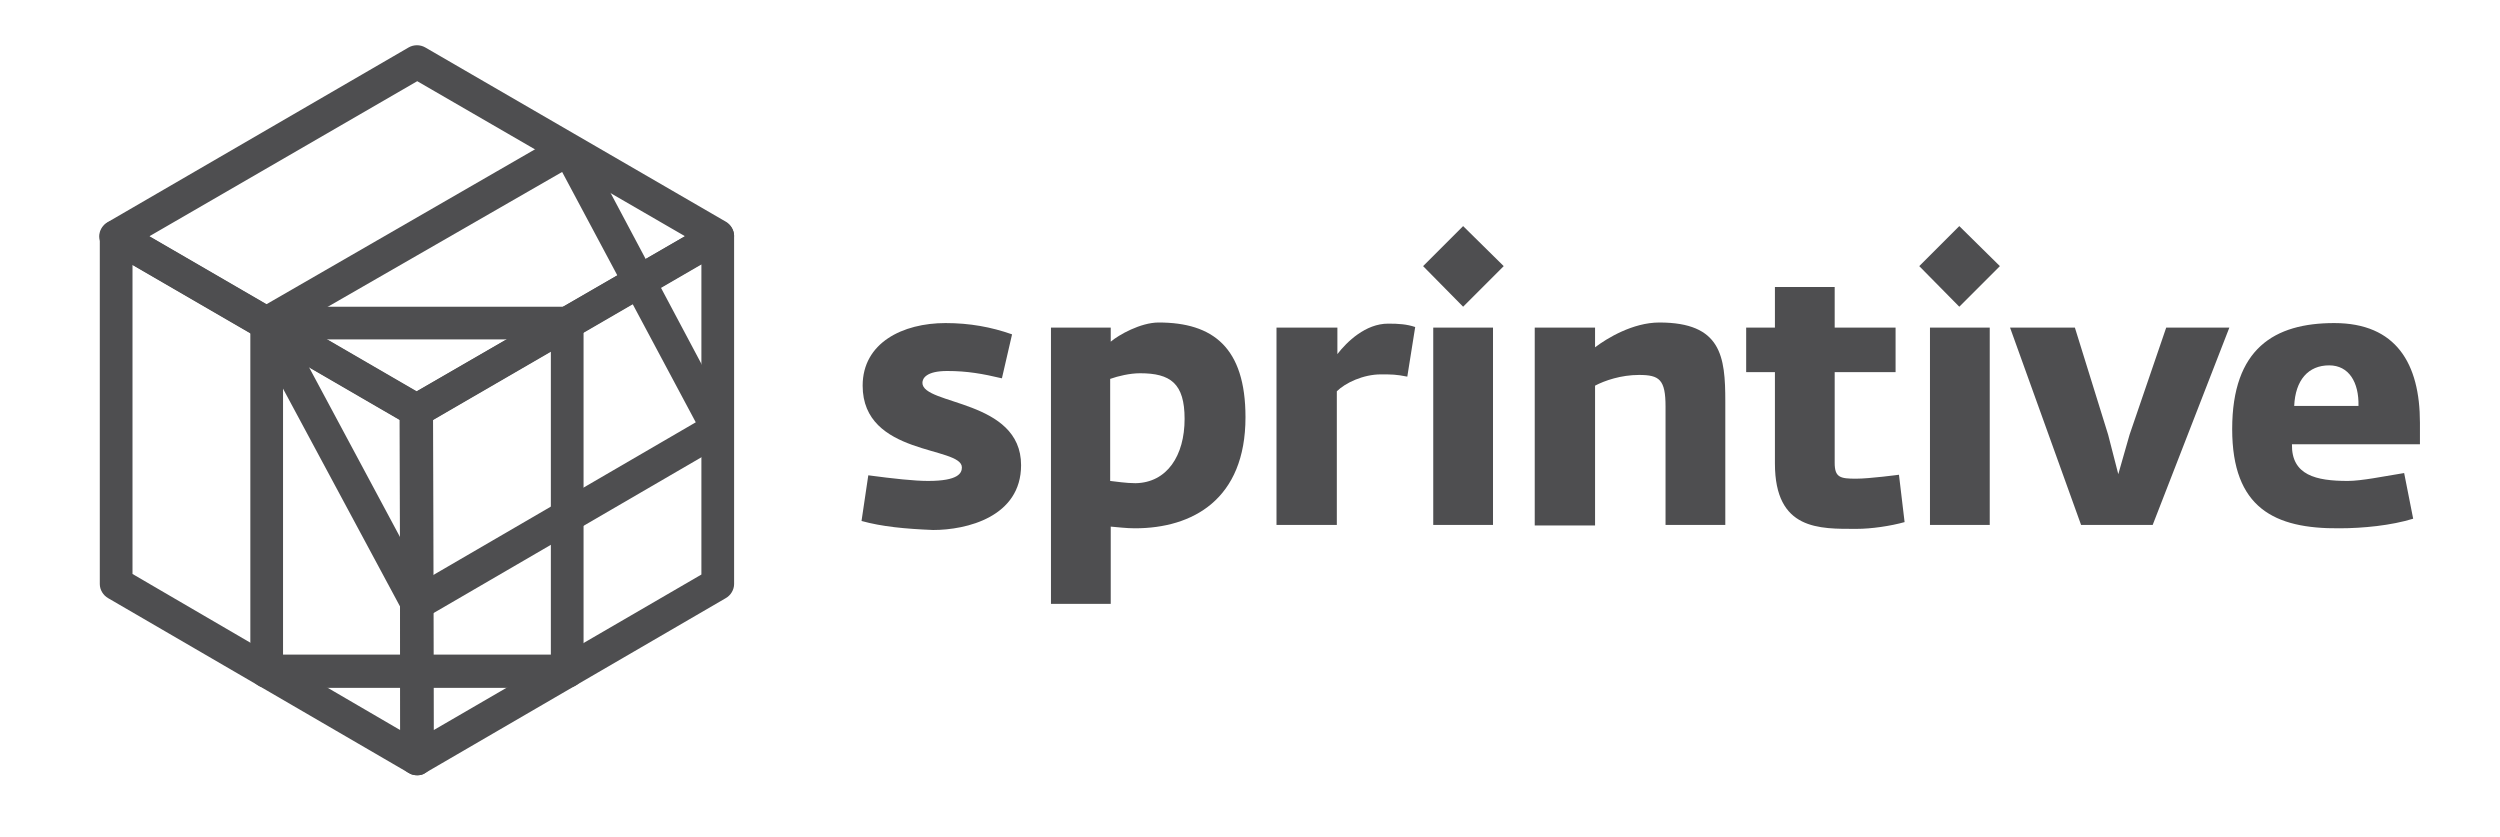
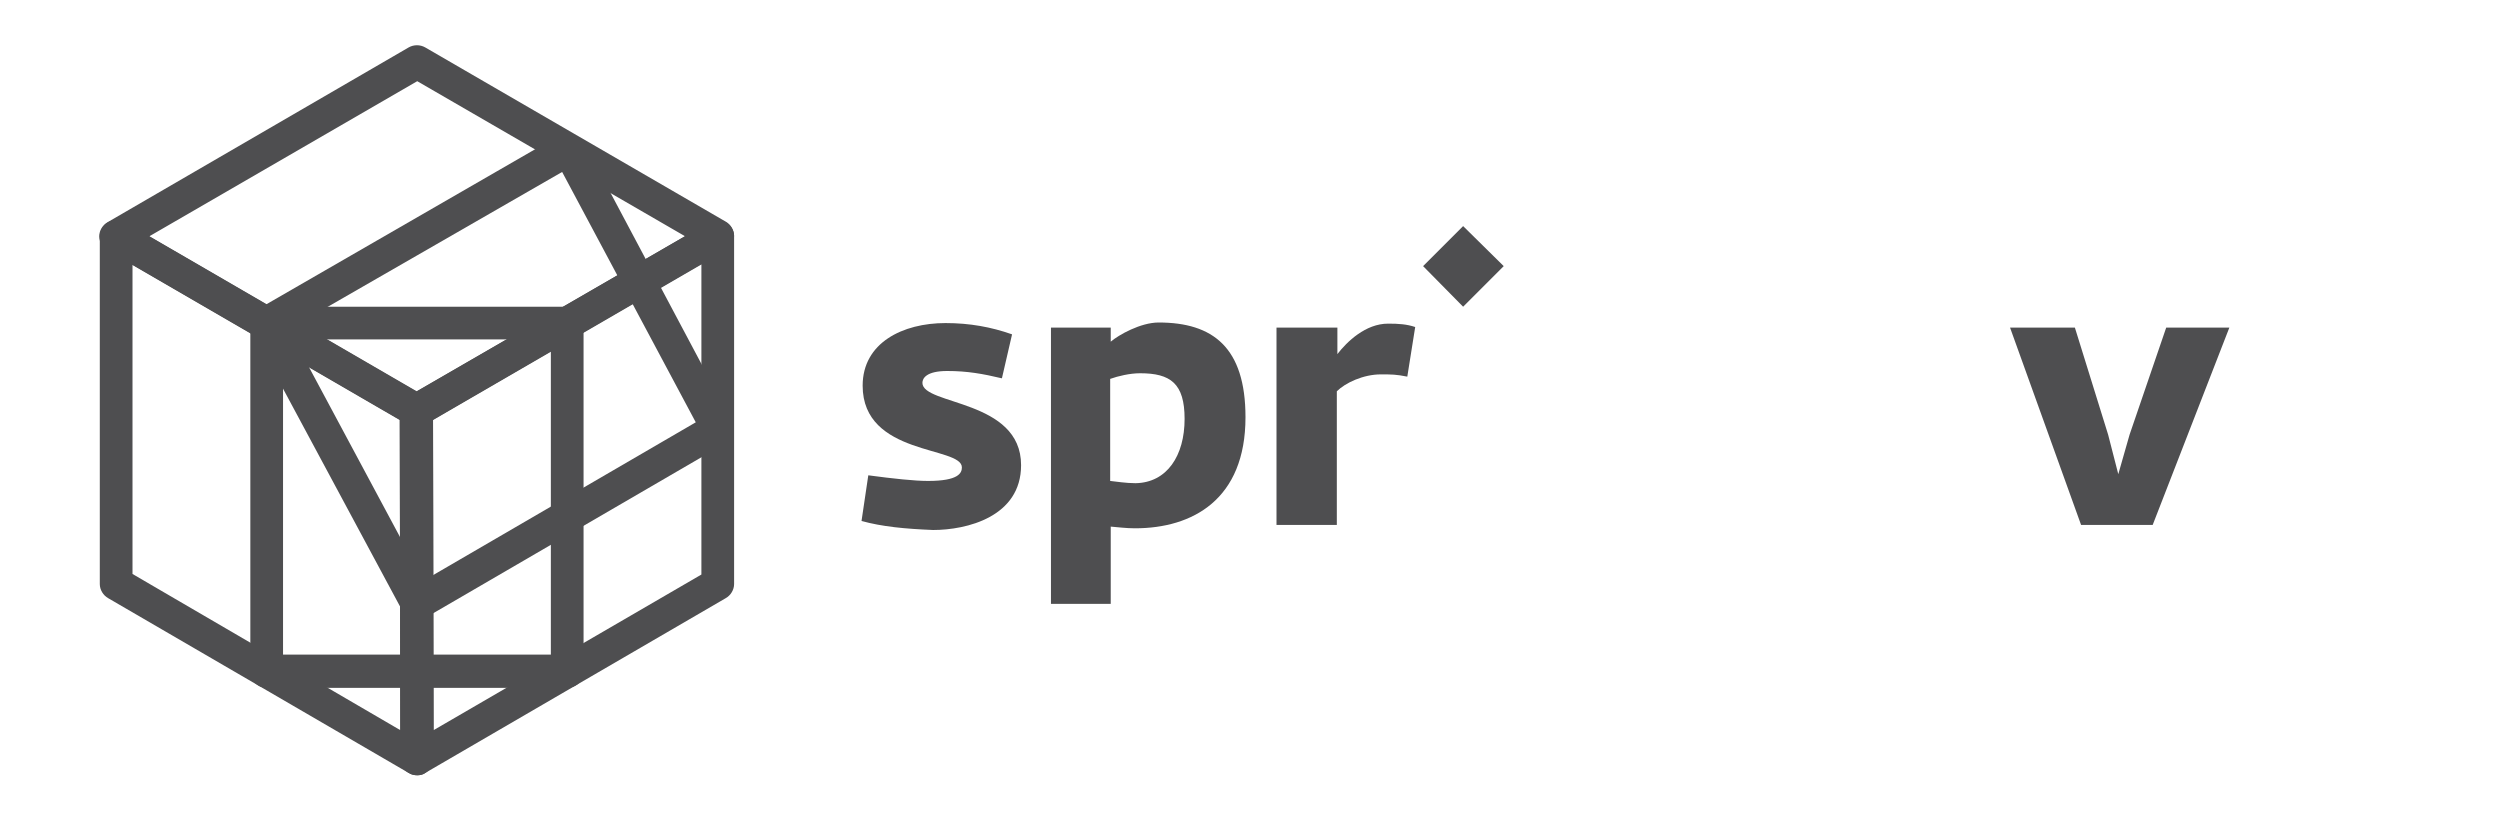
<svg xmlns="http://www.w3.org/2000/svg" version="1.1" id="Layer_1" x="0px" y="0px" viewBox="0 0 443.4 148.4" style="enable-background:new 0 0 443.4 148.4;" xml:space="preserve">
  <style type="text/css">
	.st0{fill:#4E4E50;}
</style>
  <g>
    <g>
      <g>
        <path class="st0" d="M152.8,92.4l1.2-8.1c4.5,0.6,8.2,1,10.6,1c5.4,0,6-1.4,6-2.4c0-3.8-17.6-2-17.6-14.5     c0-7.6,7.1-11.1,14.7-11.1c4.3,0,8.1,0.7,11.8,2l-1.8,7.8c-3.4-0.8-6.1-1.3-9.7-1.3c-3.7,0-4.4,1.3-4.4,2.1     c0,4,17.5,2.9,17.5,14.6c0,9.2-9.7,11.5-15.6,11.5C160.5,93.8,156.4,93.4,152.8,92.4z" />
      </g>
      <g>
        <path class="st0" d="M186.4,58.1H197v2.5c1.4-1.2,5.3-3.4,8.5-3.4c9.6,0,15.4,4.4,15.4,16.8c0,14.6-9.4,19.7-19.6,19.7     c-1.6,0-3-0.2-4.3-0.3v13.7h-10.6V58.1z M210.1,74.3c0-6.3-2.5-8.1-7.9-8.1c-1.8,0-3.9,0.5-5.3,1v18.1c1,0.1,2.8,0.4,4.5,0.4     C207,85.6,210.1,80.8,210.1,74.3z" />
      </g>
      <g>
        <path class="st0" d="M226.5,58.1h10.7v4.7c1.7-2.2,5-5.4,9-5.4c1.9,0,3.3,0.1,4.8,0.6l-1.4,8.8c-2-0.4-2.8-0.4-4.7-0.4     c-3.1,0-6.3,1.5-7.8,3v23.7h-10.7V58.1z" />
      </g>
      <g>
-         <path class="st0" d="M252.4,47.2l7.1-7.1l7.2,7.1l-7.2,7.2L252.4,47.2z M254.2,58.1h10.6v35h-10.6V58.1z" />
+         <path class="st0" d="M252.4,47.2l7.1-7.1l7.2,7.1l-7.2,7.2L252.4,47.2z M254.2,58.1h10.6h-10.6V58.1z" />
      </g>
      <g>
-         <path class="st0" d="M272.2,58.1h10.7v3.5c2.1-1.6,6.7-4.4,11.4-4.4c11,0,11.7,6,11.7,14v21.9h-10.6v-21c0-4.8-1.1-5.6-4.7-5.6     c-3.2,0-6.1,1-7.8,1.9v24.8h-10.7V58.1z" />
-       </g>
+         </g>
      <g>
-         <path class="st0" d="M314.8,82.2V66h-5.1v-7.9h5.1v-7.2h10.6v7.2h10.8V66h-10.8v16.1c0,2.6,1,2.8,3.8,2.8c2.4,0,7.6-0.7,7.6-0.7     l1,8.4c-2.5,0.7-5.9,1.2-8.5,1.2C322.7,93.8,314.8,94.1,314.8,82.2z" />
-       </g>
+         </g>
      <g>
-         <path class="st0" d="M340.4,47.2l7.1-7.1l7.2,7.1l-7.2,7.2L340.4,47.2z M342.3,58.1h10.6v35h-10.6V58.1z" />
-       </g>
+         </g>
      <g>
        <path class="st0" d="M356.5,58.1H368l5.9,19l1.8,7l2-7l6.5-19h11.2l-13.6,35h-12.7L356.5,58.1z" />
      </g>
      <g>
-         <path class="st0" d="M395.9,76.1c0-14.3,7.5-18.8,18.1-18.8c11,0,15.2,7.2,15.2,17.7v3.8h-22.7c-0.1,5.5,4.3,6.5,9.9,6.5     c2.4,0,6.3-0.8,10-1.4l1.6,8.1c-3.9,1.2-8.9,1.7-13.1,1.7C403.4,93.8,395.9,90.1,395.9,76.1z M418.3,72c0.1-4.2-1.7-7.2-5.2-7.2     c-3.7,0-6,2.6-6.2,7.2H418.3z" />
-       </g>
+         </g>
    </g>
    <g>
      <g>
        <path class="st0" d="M74,137.5c-0.5,0-1-0.1-1.5-0.4l-53.3-31c-0.9-0.5-1.5-1.5-1.5-2.5V41.9c0-1,0.6-2,1.5-2.5     c0.9-0.5,2-0.5,2.9,0l53.2,30.9c0.9,0.5,1.5,1.5,1.5,2.5l0.1,61.8c0,1-0.6,2-1.5,2.5C75,137.4,74.5,137.5,74,137.5z M23.5,101.8     L71,129.5l-0.1-55L23.5,47V101.8z" />
      </g>
      <g>
        <path class="st0" d="M100.6,122H47.3c-1.6,0-2.9-1.3-2.9-2.9V57.3c0-1.6,1.3-2.9,2.9-2.9h53.3c1.6,0,2.9,1.3,2.9,2.9V119     C103.6,120.7,102.2,122,100.6,122z M50.2,116.1h47.5V60.2H50.2V116.1z" />
      </g>
      <g>
        <path class="st0" d="M74,137.5c-0.5,0-1-0.1-1.5-0.4c-0.9-0.5-1.5-1.5-1.5-2.5l-0.1-61.8c0-1,0.6-2,1.5-2.5l53.4-30.9     c0.9-0.5,2-0.5,2.9,0c0.9,0.5,1.5,1.5,1.5,2.5v61.7c0,1-0.6,2-1.5,2.5l-53.3,31C75,137.4,74.5,137.5,74,137.5z M76.8,74.5l0.1,55     l47.5-27.6V46.9L76.8,74.5z M127.3,103.5L127.3,103.5L127.3,103.5z" />
      </g>
      <g>
        <path class="st0" d="M74,109.9c-0.3,0-0.5,0-0.8-0.1c-0.8-0.2-1.4-0.7-1.8-1.4L44.7,58.7c-0.7-1.4-0.3-3.1,1.1-3.9l52.7-30.4     c0.7-0.4,2.2-0.3,3-0.1c0.8,0.2,2.5,1.9,2.9,2.6l25.4,47.8c0.7,1.4,0.2,3.1-1.1,3.9l-53.3,31C75,109.8,74.5,109.9,74,109.9z      M51.2,58.4L75.1,103l48.3-28.1L99.7,30.5L51.2,58.4z" />
      </g>
      <g>
        <path class="st0" d="M73.9,75.7c-0.5,0-1-0.1-1.5-0.4L19.1,44.4c-0.9-0.5-1.5-1.5-1.5-2.5c0-1,0.6-2,1.5-2.5L72.5,8.4     c0.9-0.5,2-0.5,2.9,0l53.3,30.9c0.9,0.5,1.5,1.5,1.5,2.5c0,1-0.6,2-1.5,2.5L75.3,75.3C74.9,75.6,74.4,75.7,73.9,75.7z M26.5,41.9     l47.4,27.5l47.6-27.5L74,14.4L26.5,41.9z" />
      </g>
      <g>
        <line class="st0" x1="127.4" y1="41.9" x2="73.9" y2="72.8" />
      </g>
    </g>
  </g>
</svg>